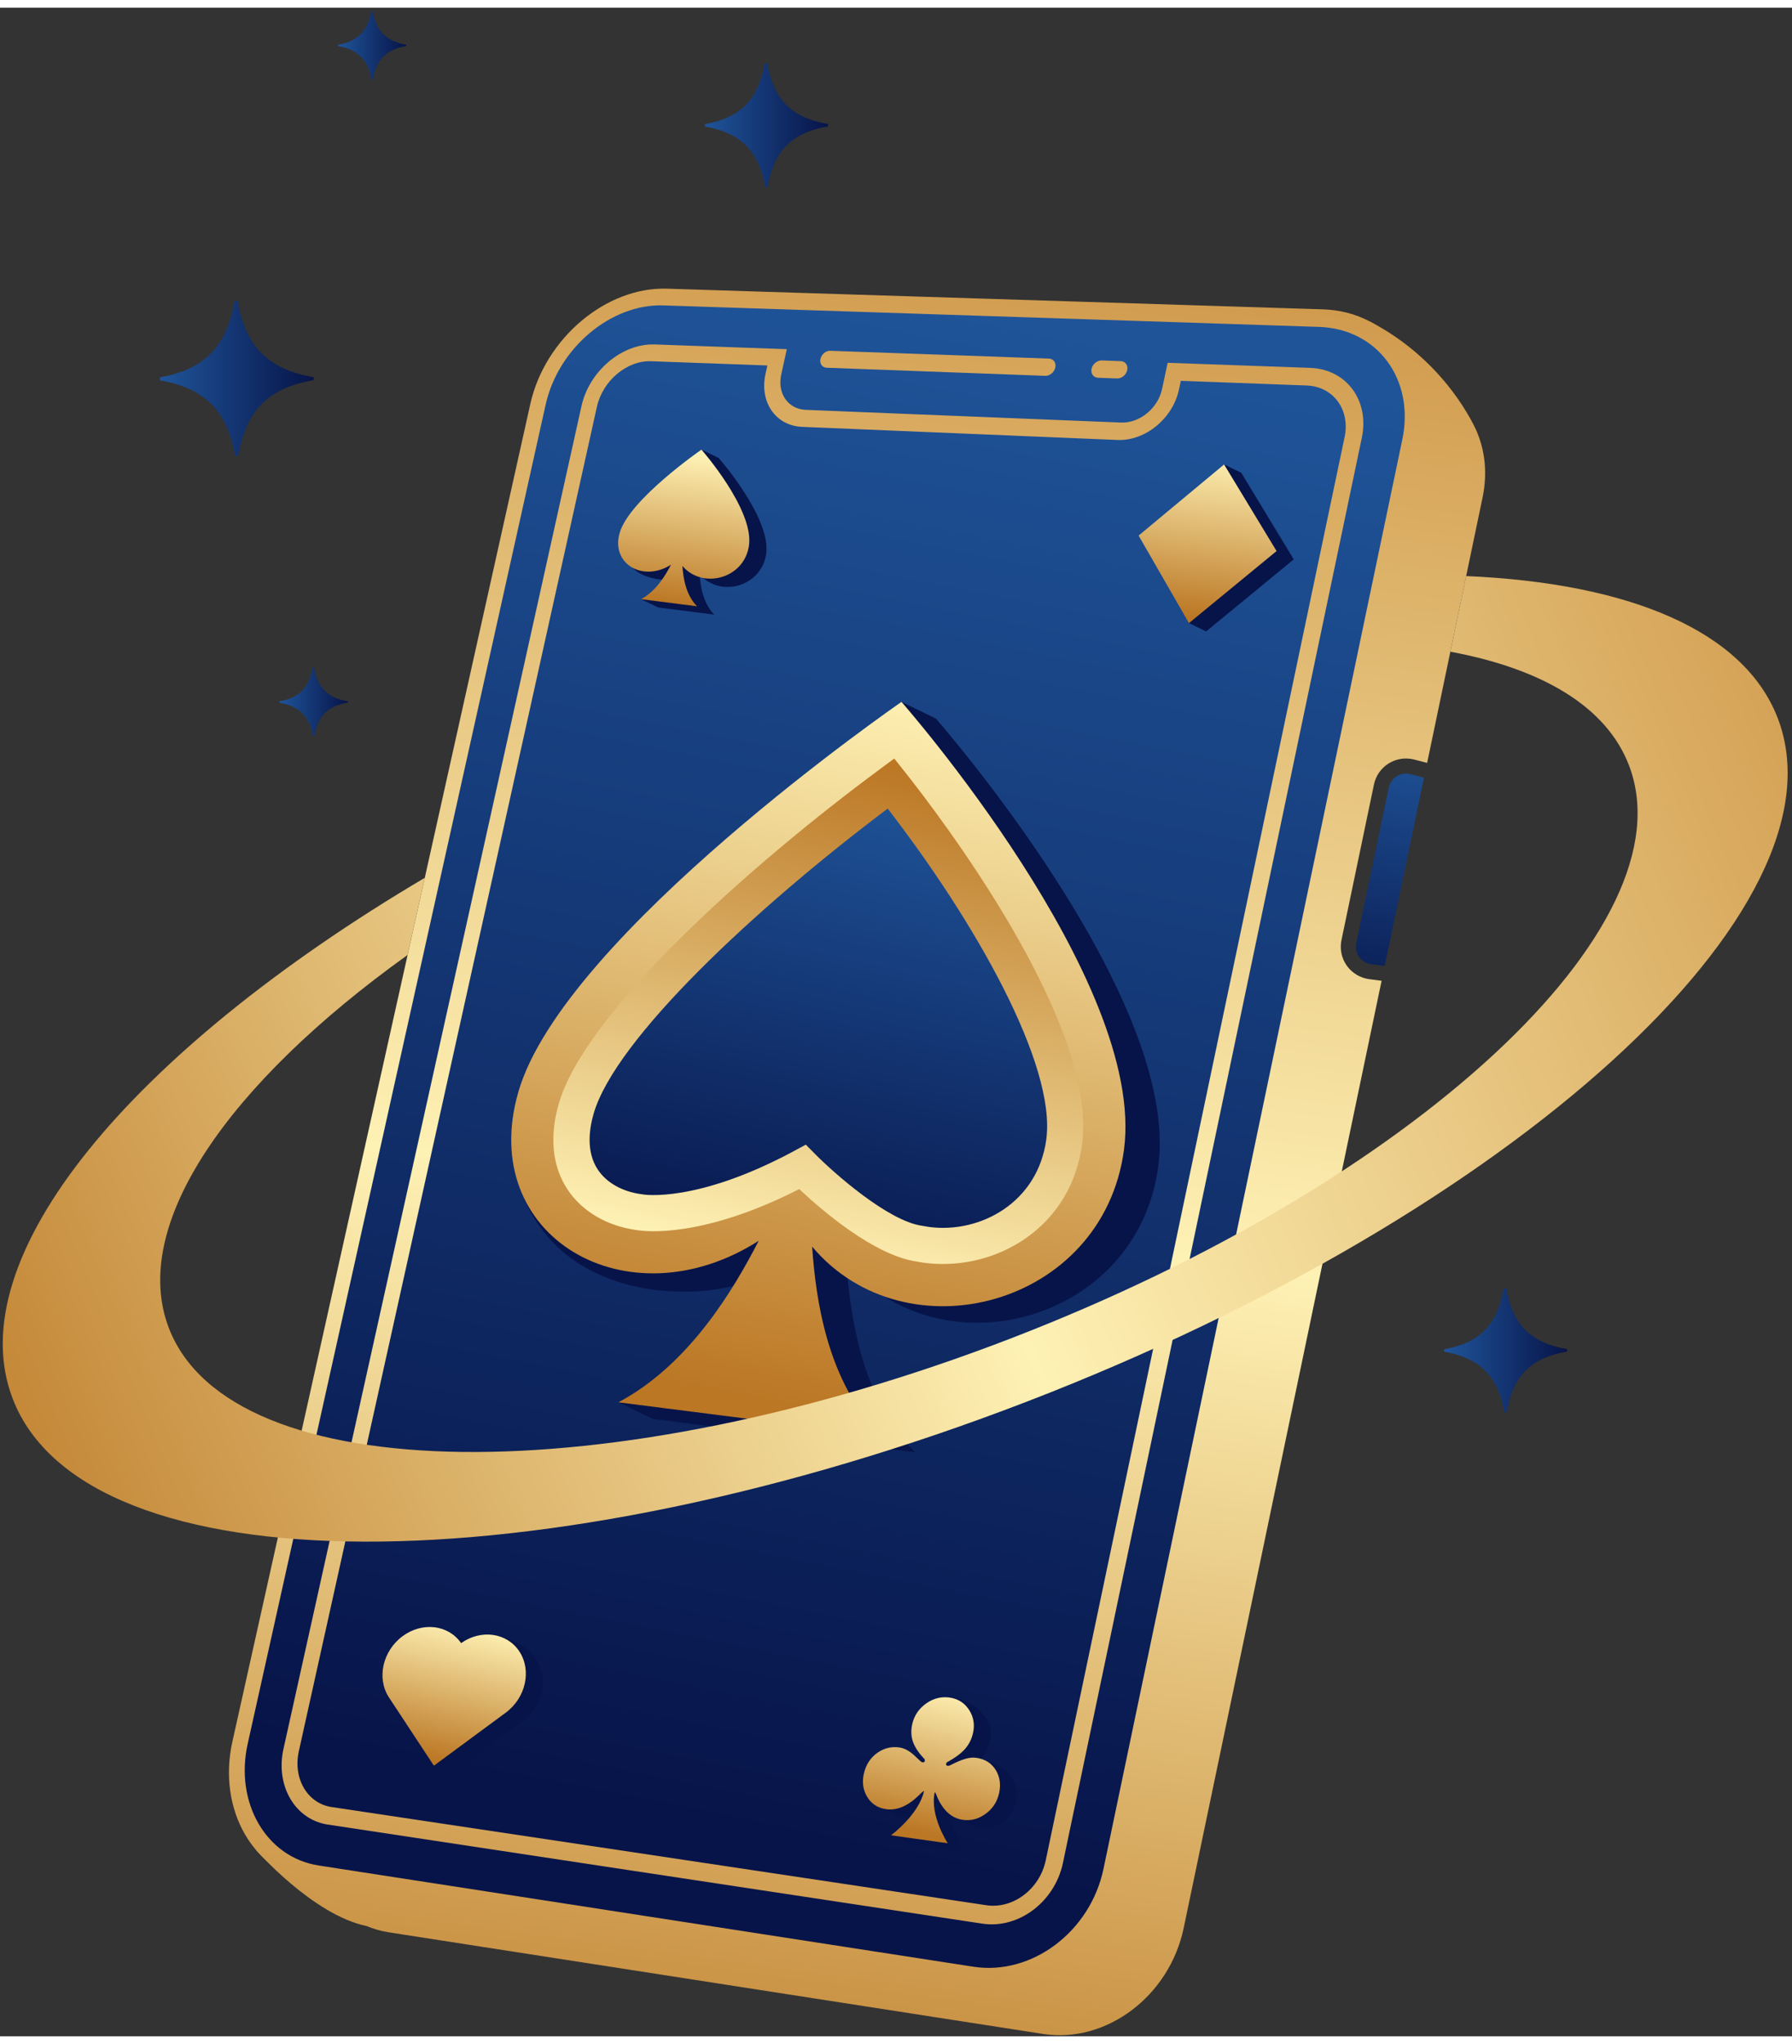
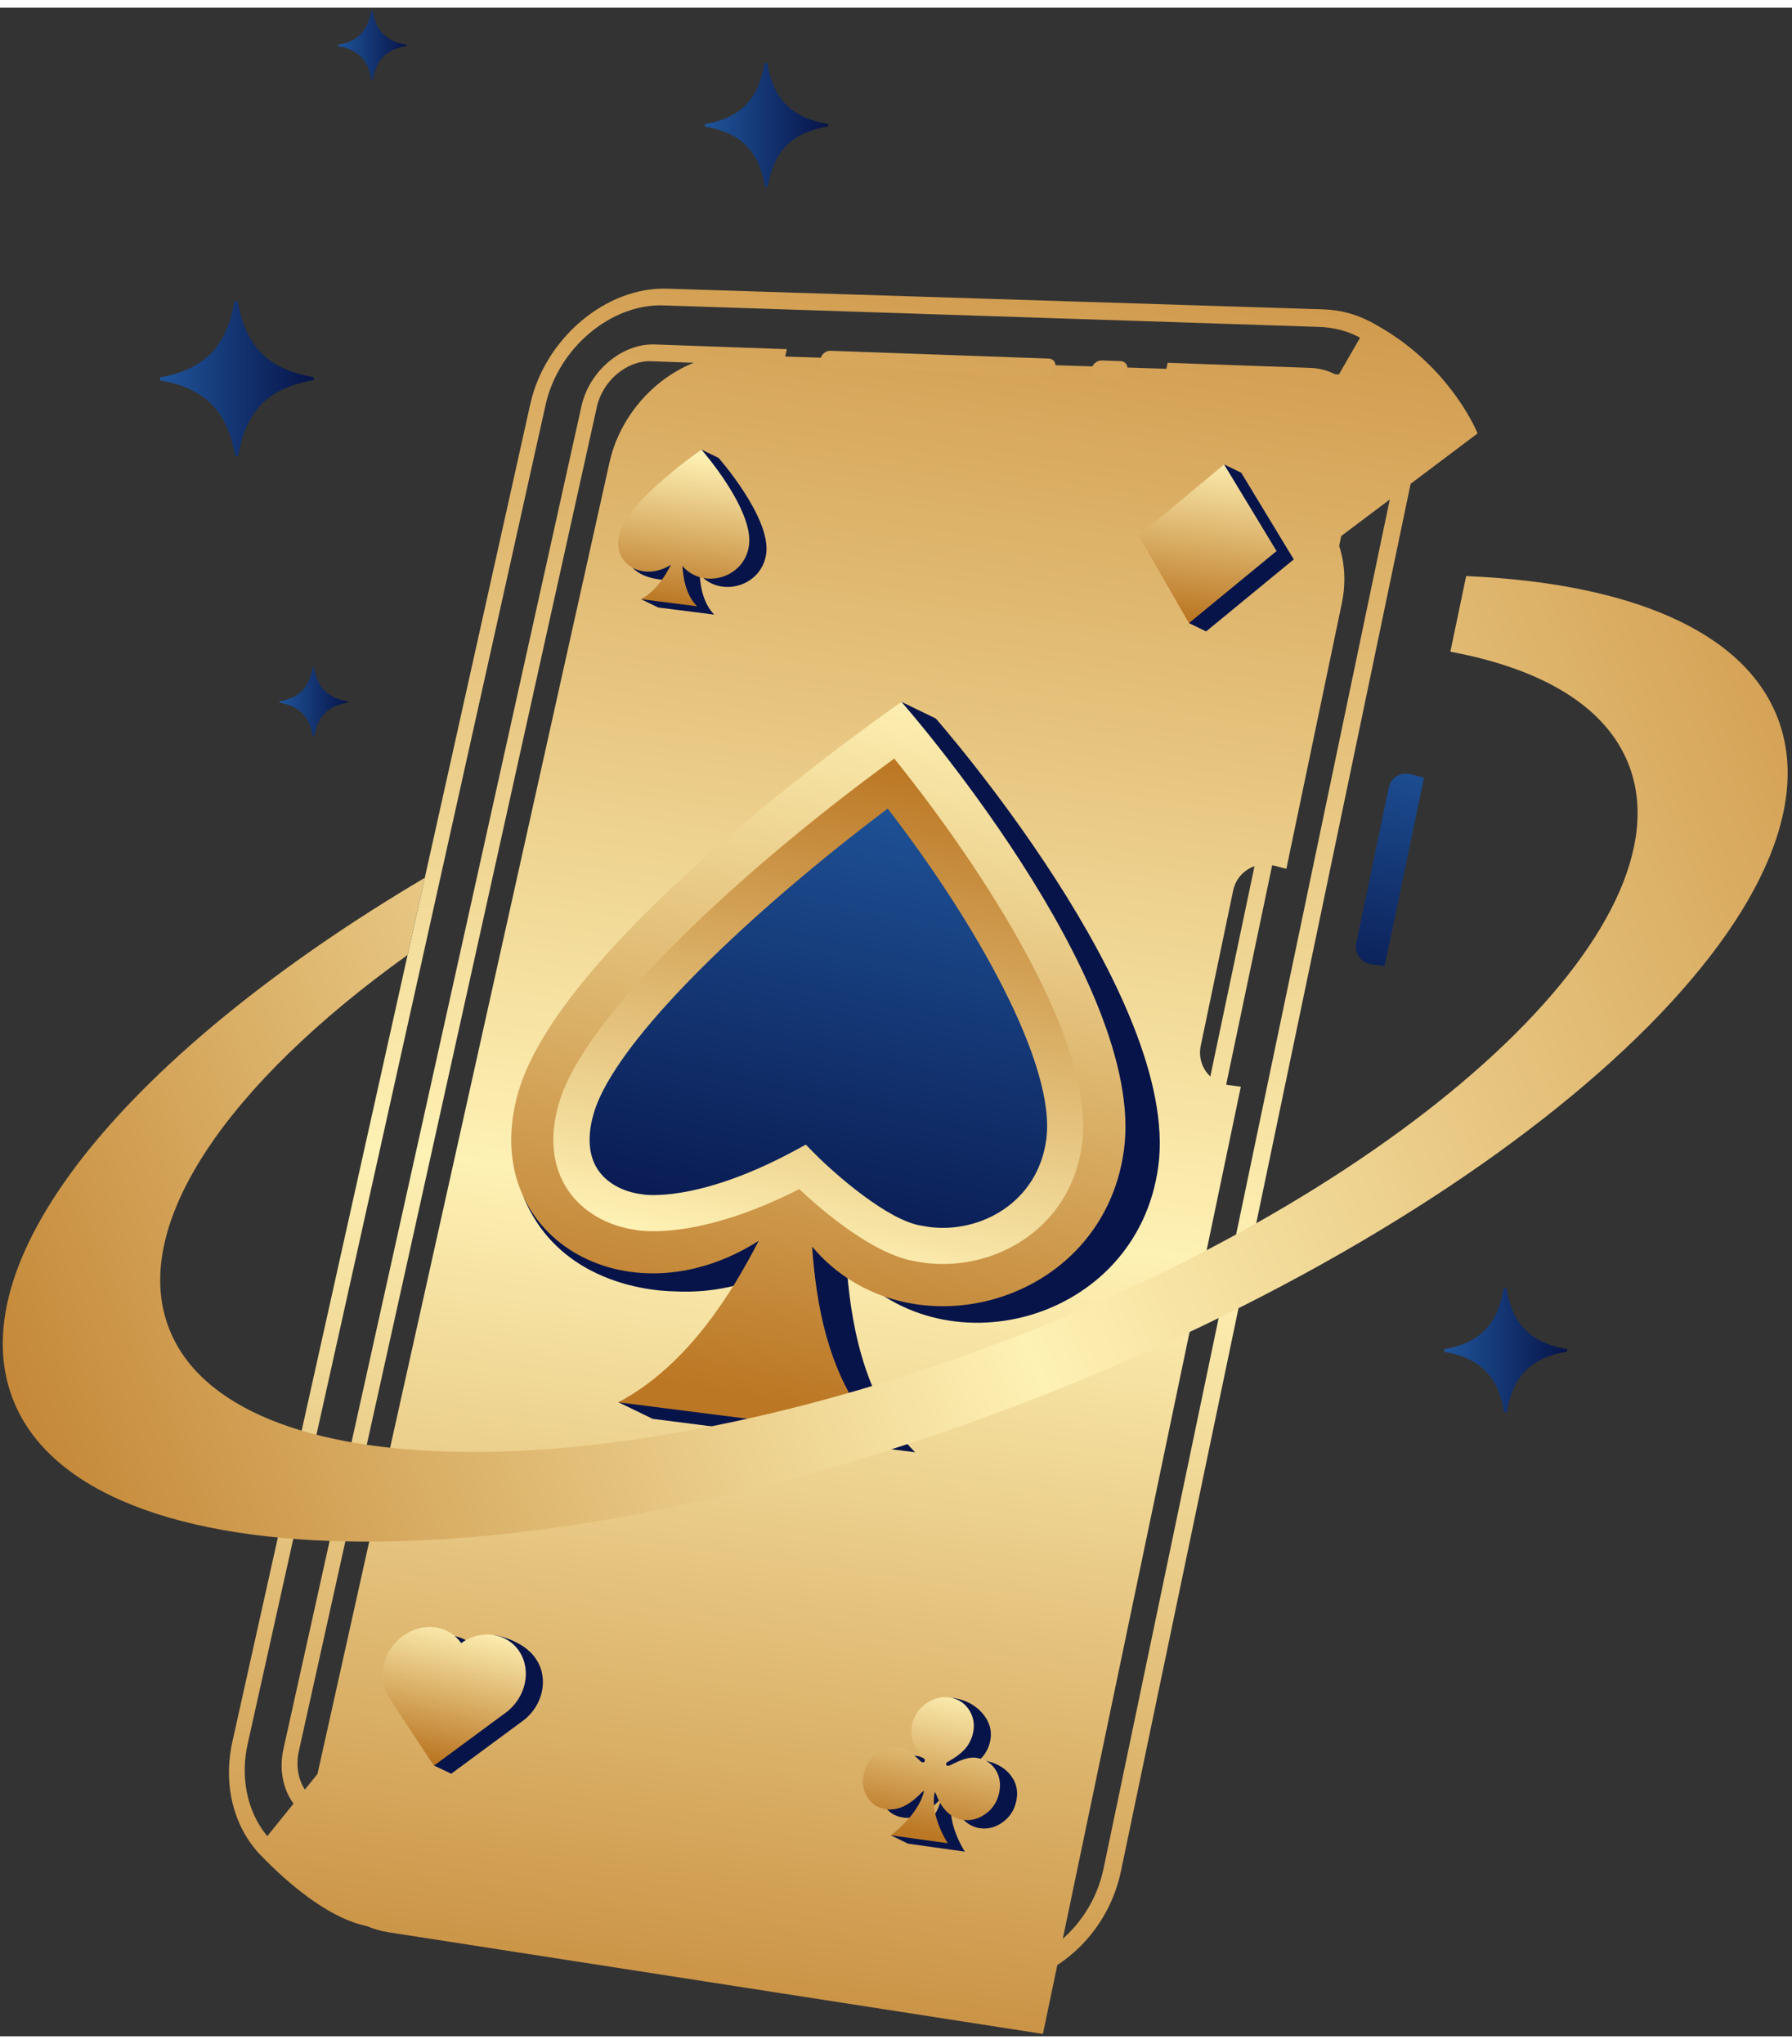
<svg xmlns="http://www.w3.org/2000/svg" version="1.2" viewBox="0 0 388 439" width="50" height="57">
  <rect x="0" y="0" width="388" height="439" fill="#333333" stroke="none" />
  <defs>
    <linearGradient id="g1" x2="1" gradientUnits="userSpaceOnUse" gradientTransform="matrix(60.449,-465.066,278.7,36.225,156.88,493.942)">
      <stop offset=".012" stop-color="#bb7724" />
      <stop offset=".5" stop-color="#fef1b4" />
      <stop offset="1" stop-color="#cc9243" />
    </linearGradient>
    <linearGradient id="g2" x2="1" gradientUnits="userSpaceOnUse" gradientTransform="matrix(-12.921,63.739,-11.027,-2.235,306.41,157.903)">
      <stop offset="0" stop-color="#1f5499" />
      <stop offset="1" stop-color="#071449" />
    </linearGradient>
    <linearGradient id="g3" x2="1" gradientUnits="userSpaceOnUse" gradientTransform="matrix(-70.15,325.701,-165.199,-35.581,216.028,66.049)">
      <stop offset="0" stop-color="#1f5499" />
      <stop offset="1" stop-color="#071449" />
    </linearGradient>
    <linearGradient id="g4" x2="1" gradientUnits="userSpaceOnUse" gradientTransform="matrix(60.449,-465.066,275.361,35.791,145.319,492.44)">
      <stop offset=".012" stop-color="#bb7724" />
      <stop offset=".5" stop-color="#fef1b4" />
      <stop offset="1" stop-color="#cc9243" />
    </linearGradient>
    <linearGradient id="g5" x2="1" gradientUnits="userSpaceOnUse" gradientTransform="matrix(60.449,-465.066,264.451,34.373,144.673,492.356)">
      <stop offset=".012" stop-color="#bb7724" />
      <stop offset=".5" stop-color="#fef1b4" />
      <stop offset="1" stop-color="#cc9243" />
    </linearGradient>
    <linearGradient id="g6" x2="1" gradientUnits="userSpaceOnUse" gradientTransform="matrix(60.449,-465.066,2880.859,374.451,149.011,492.92)">
      <stop offset=".012" stop-color="#bb7724" />
      <stop offset=".5" stop-color="#fef1b4" />
      <stop offset="1" stop-color="#cc9243" />
    </linearGradient>
    <linearGradient id="g7" x2="1" gradientUnits="userSpaceOnUse" gradientTransform="matrix(60.449,-465.066,849.745,110.449,185.704,497.689)">
      <stop offset=".012" stop-color="#bb7724" />
      <stop offset=".5" stop-color="#fef1b4" />
      <stop offset="1" stop-color="#cc9243" />
    </linearGradient>
    <linearGradient id="g8" x2="1" gradientUnits="userSpaceOnUse" gradientTransform="matrix(4.252,-32.715,27.326,3.552,146.241,129.572)">
      <stop offset=".012" stop-color="#bb7724" />
      <stop offset="1" stop-color="#fef1b4" />
    </linearGradient>
    <linearGradient id="g9" x2="1" gradientUnits="userSpaceOnUse" gradientTransform="matrix(4.676,-35.976,30.869,4.012,259.319,132.594)">
      <stop offset=".012" stop-color="#bb7724" />
      <stop offset="1" stop-color="#fef1b4" />
    </linearGradient>
    <linearGradient id="g10" x2="1" gradientUnits="userSpaceOnUse" gradientTransform="matrix(6.652,-30.042,30.371,6.725,94.15,379.648)">
      <stop offset=".012" stop-color="#bb7724" />
      <stop offset="1" stop-color="#fef1b4" />
    </linearGradient>
    <linearGradient id="g11" x2="1" gradientUnits="userSpaceOnUse" gradientTransform="matrix(6.828,-31.392,29.089,6.327,199.31,395.273)">
      <stop offset=".012" stop-color="#bb7724" />
      <stop offset="1" stop-color="#fef1b4" />
    </linearGradient>
    <linearGradient id="g12" x2="1" gradientUnits="userSpaceOnUse" gradientTransform="matrix(29.322,-156.902,128.693,24.051,165.98,303.846)">
      <stop offset=".012" stop-color="#bb7724" />
      <stop offset="1" stop-color="#fef1b4" />
    </linearGradient>
    <linearGradient id="g13" x2="1" gradientUnits="userSpaceOnUse" gradientTransform="matrix(-24.122,109.44,-112.092,-24.706,193.971,167.729)">
      <stop offset="0" stop-color="#1f5499" />
      <stop offset="1" stop-color="#071449" />
    </linearGradient>
    <linearGradient id="g14" x2="1" gradientUnits="userSpaceOnUse" gradientTransform="matrix(-24.052,109.123,-110.078,-24.262,195.057,162.808)">
      <stop offset=".012" stop-color="#bb7724" />
      <stop offset="1" stop-color="#fef1b4" />
    </linearGradient>
    <linearGradient id="g15" x2="1" gradientUnits="userSpaceOnUse" gradientTransform="matrix(33.267,0,0,33.447,34.641,80.243)">
      <stop offset="0" stop-color="#1f5499" />
      <stop offset="1" stop-color="#071449" />
    </linearGradient>
    <linearGradient id="g16" x2="1" gradientUnits="userSpaceOnUse" gradientTransform="matrix(26.646,0,0,26.796,152.635,25.408)">
      <stop offset="0" stop-color="#1f5499" />
      <stop offset="1" stop-color="#071449" />
    </linearGradient>
    <linearGradient id="g17" x2="1" gradientUnits="userSpaceOnUse" gradientTransform="matrix(26.646,0,0,26.796,312.667,290.535)">
      <stop offset="0" stop-color="#1f5499" />
      <stop offset="1" stop-color="#071449" />
    </linearGradient>
    <linearGradient id="g18" x2="1" gradientUnits="userSpaceOnUse" gradientTransform="matrix(14.784,0,0,14.863,73.203,8.15)">
      <stop offset="0" stop-color="#1f5499" />
      <stop offset="1" stop-color="#071449" />
    </linearGradient>
    <linearGradient id="g19" x2="1" gradientUnits="userSpaceOnUse" gradientTransform="matrix(14.784,0,0,14.863,60.516,150.229)">
      <stop offset="0" stop-color="#1f5499" />
      <stop offset="1" stop-color="#071449" />
    </linearGradient>
    <linearGradient id="g20" x2="1" gradientUnits="userSpaceOnUse" gradientTransform="matrix(453.58,-205.337,79.275,175.114,-30.467,330.393)">
      <stop offset=".012" stop-color="#bb7724" />
      <stop offset=".5" stop-color="#fef1b4" />
      <stop offset="1" stop-color="#cc9243" />
    </linearGradient>
  </defs>
  <style>
		.s0 { fill: url(#g1) } 
		.s1 { fill: url(#g2) } 
		.s2 { fill: url(#g3) } 
		.s3 { fill: url(#g4) } 
		.s4 { fill: url(#g5) } 
		.s5 { fill: url(#g6) } 
		.s6 { fill: url(#g7) } 
		.s7 { fill: #071449 } 
		.s8 { fill: url(#g8) } 
		.s9 { fill: url(#g9) } 
		.s10 { fill: url(#g10) } 
		.s11 { fill: url(#g11) } 
		.s12 { fill: url(#g12) } 
		.s13 { fill: url(#g13) } 
		.s14 { fill: url(#g14) } 
		.s15 { fill: url(#g15) } 
		.s16 { fill: url(#g16) } 
		.s17 { fill: url(#g17) } 
		.s18 { fill: url(#g18) } 
		.s19 { fill: url(#g19) } 
		.s20 { fill: url(#g20) } 
	</style>
  <g>
    <g>
      <g>
-         <path class="s0" d="m319.91 92.14l0.01-0.02q0 0-0.15-0.34-0.06-0.15-0.13-0.3c-1.36-2.98-7.89-15.76-23.12-23.6l-6.61 11.47-130.39-4.19c-12.32-0.4-24.61 9.99-27.55 23.22l-63.23 283.85-13.3 16.45c0 0 12.27 14.04 23.95 16.46v-0.01q2.19 0.94 4.65 1.34l141.77 22.01c13.69 2.13 27.39-8.14 30.48-22.92l42.85-204.98-2.68-0.35c-1.94-0.25-3.71-1.32-4.85-2.91-1.14-1.6-1.56-3.62-1.16-5.54l7.04-33.69c0.39-1.88 1.55-3.54 3.19-4.55 1.63-1.01 3.64-1.32 5.5-0.84l2.82 0.73 11.99-57.37c1.07-5.09 0.58-9.86-1.08-13.92z" />
+         <path class="s0" d="m319.91 92.14l0.01-0.02q0 0-0.15-0.34-0.06-0.15-0.13-0.3c-1.36-2.98-7.89-15.76-23.12-23.6l-6.61 11.47-130.39-4.19c-12.32-0.4-24.61 9.99-27.55 23.22l-63.23 283.85-13.3 16.45c0 0 12.27 14.04 23.95 16.46v-0.01q2.19 0.94 4.65 1.34l141.77 22.01l42.85-204.98-2.68-0.35c-1.94-0.25-3.71-1.32-4.85-2.91-1.14-1.6-1.56-3.62-1.16-5.54l7.04-33.69c0.39-1.88 1.55-3.54 3.19-4.55 1.63-1.01 3.64-1.32 5.5-0.84l2.82 0.73 11.99-57.37c1.07-5.09 0.58-9.86-1.08-13.92z" />
        <g>
          <path class="s1" d="m305.36 165.86c-2.1-0.54-4.23 0.78-4.67 2.9l-7.04 33.69c-0.45 2.17 1.04 4.26 3.23 4.55l2.93 0.38 8.52-40.76z" />
        </g>
        <g>
-           <path class="s2" d="m210.33 425.94l-141.77-22.01c-12.28-1.91-19.67-14.66-16.59-28.47l64.51-289.63c2.95-13.23 15.24-23.62 27.55-23.22l141.95 4.56c13.69 0.44 22.48 12.22 19.53 26.34l-64.7 309.5c-3.09 14.79-16.79 25.06-30.48 22.93z" />
-         </g>
+           </g>
        <path class="s3" d="m209.91 427.94l-141.77-22.11c-13.18-2.06-21.12-15.79-17.82-30.61l64.5-289.45c3.16-14.19 16.39-25.38 29.61-24.96l141.95 4.47c14.7 0.46 24.19 13.15 21.02 28.31l-64.7 309.7c-3.32 15.88-18.09 26.94-32.79 24.65zm-66.28-363.51c-11.37-0.37-22.77 9.25-25.49 21.48l-64.51 289.79c-2.84 12.76 4.01 24.57 15.36 26.33l141.77 21.91c12.63 1.95 25.32-7.56 28.17-21.2l64.7-309.3c2.73-13.03-5.42-23.95-18.05-24.36z" />
        <path class="s4" d="m212.72 414.62l-141.78-21.45c-7.05-1.07-11.33-8.4-9.57-16.34l64.53-290.61c1.69-7.61 8.79-13.59 15.86-13.34l28.6 1.02-1.21 5.51c-0.89 4.05 1.48 7.46 5.28 7.62l68.32 2.75c4 0.16 7.98-3.1 8.86-7.26l1.21-5.67 30.88 1.1c7.83 0.28 12.85 7.06 11.16 15.13l-64.71 308.38c-1.76 8.44-9.6 14.34-17.43 13.16zm-71.76-338.11c-5.22-0.19-10.47 4.22-11.72 9.85l-64.54 290.96c-1.3 5.87 1.86 11.28 7.08 12.06l141.78 21.25c5.78 0.87 11.55-3.49 12.86-9.71l64.71-307.99c1.25-5.95-2.45-10.96-8.22-11.17l-27.24-1.01-0.41 1.91c-1.33 6.25-7.31 11.14-13.3 10.89l-68.31-2.84c-5.7-0.24-9.24-5.36-7.91-11.43l0.41-1.85z" />
        <path class="s5" d="m226.31 79.67l-47.34-1.75c-0.95-0.04-1.55-0.89-1.33-1.9 0.22-1.01 1.17-1.81 2.13-1.77l47.34 1.69c0.99 0.04 1.61 0.9 1.38 1.93-0.22 1.03-1.2 1.83-2.18 1.8z" />
        <path class="s6" d="m241.86 80.24l-4.12-0.15c-0.99-0.04-1.62-0.91-1.4-1.94 0.22-1.03 1.21-1.84 2.2-1.81l4.12 0.15c1 0.04 1.63 0.91 1.4 1.94-0.22 1.04-1.2 1.85-2.2 1.81z" />
      </g>
      <g>
        <path class="s7" d="m155.6 97.44l-3.72-1.8-1.61 5.81c-4.66 3.74-10.91 9.39-12.32 13.81l-1.83 1.15 0.91 4.82c0 0 1.52 1.96 5.68 2.48q0.02 0 0.04 0c1.3 0.23 2.72 0.14 4.17-0.37l-0.7 1.85-7.42 2.81 3.72 1.8 12.13 1.54c-2.5-2.52-3.01-6.36-3.17-8.74 4.31 5.13 13.44 2.79 14.42-4.47 1.04-7.81-10.3-20.69-10.3-20.69z" />
        <path class="s8" d="m162.17 116.34c1.05-7.81-10.29-20.7-10.29-20.7 0 0-15.6 10.75-17.71 18.01-1.95 6.71 5.05 10.76 11.11 6.89-1.14 2.21-3.19 5.71-6.49 7.46l12.13 1.54c-2.5-2.52-3.01-6.36-3.17-8.74 4.32 5.14 13.45 2.8 14.42-4.46z" />
        <path fill-rule="evenodd" class="s7" d="m268.76 100.65l-3.71-1.8-1.33 5.99-13.47 11.2 7.93 13.78-0.74 3.36 3.71 1.8 18.97-15.59z" />
        <path class="s9" d="m246.53 114.24l18.51-15.39 11.36 18.74-18.97 15.59z" />
        <path class="s7" d="m116.14 357.49c-2.74-4.37-9.07-5.32-9.07-5.32l-3.92 3.03c-2.87-3.52-8.18-4.01-12.27-1-4.34 3.2-5.67 9.14-2.95 13.26l6.65 10.1-0.69 2.8 3.68 1.75 0.03 0.05 0.03-0.02 0.07 0.03 15.49-11.43c4.35-3.19 5.67-9.13 2.95-13.25z" />
        <path class="s10" d="m93.9 380.37l-9.68-14.7c-2.71-4.12-1.39-10.06 2.95-13.26 4.28-3.16 9.91-2.48 12.67 1.5 4.32-3.05 9.92-2.27 12.6 1.79 2.72 4.12 1.4 10.06-2.94 13.26l-15.49 11.43-0.04-0.06z" />
        <path class="s7" d="m219.79 384.18h0.01q-0.16-0.39-0.35-0.74-0.01-0.05-0.04-0.08-0.04-0.06-0.09-0.12c-1.94-3.3-5.8-3.82-5.8-3.82l-1.3 1.5q-1.02 0.35-2.77 1.22-0.35 0.16-0.57 0.13-0.42-0.06-0.33-0.45 0.07-0.32 0.45-0.46 2.12-1.18 3.29-2.36 1.62-1.63 2.1-3.89 0.48-2.32-0.54-4.3-0.08-0.22-0.22-0.45c-2.59-4.29-7.33-4.57-7.33-4.57l-1.03 2.38q-0.44 0.2-0.86 0.48-2.6 1.74-3.23 4.71-0.42 1.99 0.19 3.74 0.6 1.68 2.32 3.54 0.3 0.24 0.24 0.55-0.08 0.39-0.49 0.33-0.23-0.03-0.48-0.27-1.34-1.31-2.09-1.88-1.26-0.91-2.51-1.08-2.51-0.33-4.62 1.11-2.39 1.65-3.03 4.67-0.56 2.61 0.63 4.73 1.38 2.47 4.25 2.86 3.48 0.48 7.09-3.04c0.24-0.26 0.73-0.76 1.08-0.92-0.48 2.24-1.9 4.35-3.34 6.01l-7.53 1.8 3.72 1.8 12.3 1.72c0 0-3.96-5.96-2.82-11.06 0.26 0.21 0.46 0.86 0.59 1.2q1.96 4.3 5.5 4.79 2.52 0.35 4.71-1.15 2.52-1.7 3.16-4.75 0.44-2.11-0.26-3.88z" />
        <path class="s11" d="m215.7 381.55q-1.39-2.42-4.33-2.82-1.14-0.16-2.49 0.26-1.07 0.31-3.13 1.34-0.34 0.16-0.57 0.13-0.42-0.06-0.33-0.45 0.07-0.32 0.45-0.46 2.12-1.18 3.29-2.36 1.62-1.63 2.1-3.89 0.55-2.59-0.75-4.75-1.5-2.49-4.43-2.87-2.55-0.33-4.79 1.16-2.6 1.74-3.23 4.71-0.42 1.99 0.19 3.74 0.6 1.68 2.32 3.54 0.3 0.24 0.24 0.55-0.08 0.39-0.49 0.33-0.23-0.03-0.48-0.27-1.34-1.31-2.09-1.88-1.26-0.92-2.51-1.08-2.51-0.33-4.62 1.11-2.39 1.65-3.03 4.67-0.56 2.61 0.63 4.73 1.38 2.47 4.25 2.86 3.48 0.48 7.09-3.04c0.24-0.26 0.73-0.76 1.08-0.92-1.1 5.15-7.16 9.61-7.16 9.61l12.3 1.72c0 0-3.96-5.96-2.82-11.06 0.26 0.21 0.46 0.86 0.59 1.2q1.96 4.3 5.5 4.79 2.52 0.35 4.71-1.15 2.52-1.7 3.16-4.75 0.53-2.61-0.65-4.7z" />
      </g>
      <g>
        <path class="s7" d="m202.62 153.83l-7.43-3.6-7.11 14.24c-21.84 16.62-61.32 49.35-68.4 73.7-1.86 6.39-1.97 12.25-0.75 17.4l-5.56 1.84c3.29 7.96 8.78 12.82 14.39 15.78q0 0 0.1 0.05c7.53 3.95 15.24 4.5 18.11 4.55 4.33 0.23 9.16-0.11 14.23-1.53l0.85-0.77c3.56-1.15 7.14-2.82 10.65-5.06-3.18 6.18-7.9 14.49-14.44 21.93l-23.37 9.42 7.43 3.6 56.81 7.23c-11.71-11.8-14.08-29.79-14.86-40.92 20.2 24.01 62.95 13.06 67.52-20.94 4.92-36.57-48.17-96.92-48.17-96.92z" />
        <path class="s12" d="m243.36 247.17c4.92-36.59-48.17-96.94-48.17-96.94 0 0-73.05 50.35-82.94 84.34-9.14 31.43 23.63 50.39 52.02 32.28-5.34 10.37-14.95 26.75-30.38 34.95l56.81 7.23c-11.71-11.8-14.08-29.79-14.86-40.92 20.2 24.01 62.95 13.06 67.52-20.94z" />
        <path class="s13" d="m192.92 167.9c-26.71 19.75-62.59 51.24-68.14 70.32-1.75 6.01-1.28 11.31 1.34 15.32 2.51 3.83 6.99 6.43 12.3 7.12 0 0 12.35 2.59 35.33-9.78 0 0 15.02 15.19 25.39 16.6q0.83 0.16 1.58 0.26c12.9 1.68 27.53-6.21 29.7-22.31 2.62-19.51-19.26-54.57-37.5-77.53z" />
        <path class="s14" d="m204.16 271.87q-1.98 0-3.94-0.25-0.82-0.1-1.72-0.28c-9.28-1.33-20.69-11.22-25.45-15.68-21.12 10.74-33.46 9.17-35.24 8.86-6.4-0.86-11.86-4.08-14.98-8.85-3.27-5-3.9-11.42-1.82-18.56 5.73-19.7 41.06-51.3 69.57-72.37l3.04-2.25 2.35 2.96c7.02 8.83 41.85 54.23 38.32 80.49-2.26 16.9-16.42 25.93-30.13 25.93zm-29.69-25.83l2.06 2.08c3.92 3.96 15.73 14.47 23.14 15.48l0.22 0.04q0.7 0.13 1.33 0.22c11 1.43 23.48-5.26 25.32-18.95 2.17-16.12-15.33-46.99-34.34-71.59-28.82 21.69-58.97 49.88-63.66 65.99-0.99 3.4-1.64 8.26 0.86 12.08 1.88 2.88 5.35 4.84 9.53 5.38l0.3 0.05c0.07 0.01 11.56 1.96 32.67-9.39z" />
      </g>
      <g>
        <g>
          <path class="s15" d="m50.89 96.97h0.71c1.65-9.79 6.52-14.71 16.31-16.36v-0.65c-9.79-1.66-14.78-6.65-16.44-16.44h-0.72c-1.64 9.73-6.44 14.79-16.11 16.47v0.66c9.67 1.67 14.6 6.59 16.25 16.32z" />
        </g>
        <g>
          <path class="s16" d="m165.65 38.81h0.57c1.33-7.84 5.23-11.78 13.07-13.11v-0.52c-7.84-1.33-11.84-5.33-13.17-13.17h-0.58c-1.32 7.8-5.16 11.84-12.9 13.19v0.53c7.74 1.34 11.69 5.28 13.01 13.08z" />
        </g>
        <g>
          <path class="s17" d="m325.68 303.93h0.57c1.33-7.84 5.23-11.78 13.07-13.11v-0.52c-7.84-1.33-11.84-5.33-13.17-13.17h-0.58c-1.32 7.8-5.16 11.84-12.9 13.19v0.53c7.74 1.35 11.69 5.29 13.01 13.08z" />
        </g>
        <g>
          <path class="s18" d="m80.42 15.58h0.31c0.74-4.35 2.9-6.54 7.25-7.27v-0.29c-4.35-0.74-6.57-2.96-7.31-7.31h-0.32c-0.73 4.32-2.86 6.57-7.16 7.32v0.29c4.31 0.75 6.5 2.94 7.23 7.26z" />
        </g>
        <g>
          <path class="s19" d="m67.74 157.66h0.31c0.74-4.35 2.9-6.54 7.25-7.27v-0.29c-4.35-0.74-6.57-2.96-7.31-7.31h-0.32c-0.73 4.32-2.86 6.57-7.16 7.32v0.29c4.3 0.75 6.49 2.94 7.23 7.26z" />
        </g>
      </g>
      <path class="s20" d="m384.9 153.72c-7.31-18.96-32.28-29.2-67.45-30.72l-3.42 16.37c19.88 3.69 33.77 11.87 38.65 24.53 13.44 34.86-46.44 90.39-133.73 124.04-87.29 33.65-168.95 32.67-182.38-2.19-8.56-22.2 12.63-52.78 51.68-80.76l3.72-16.69c-63.55 37.57-101 82.16-89.22 112.73 15.8 41 114.16 41.26 219.69 0.58 105.53-40.68 178.27-106.89 162.46-147.89z" />
    </g>
    <g>
		</g>
  </g>
</svg>